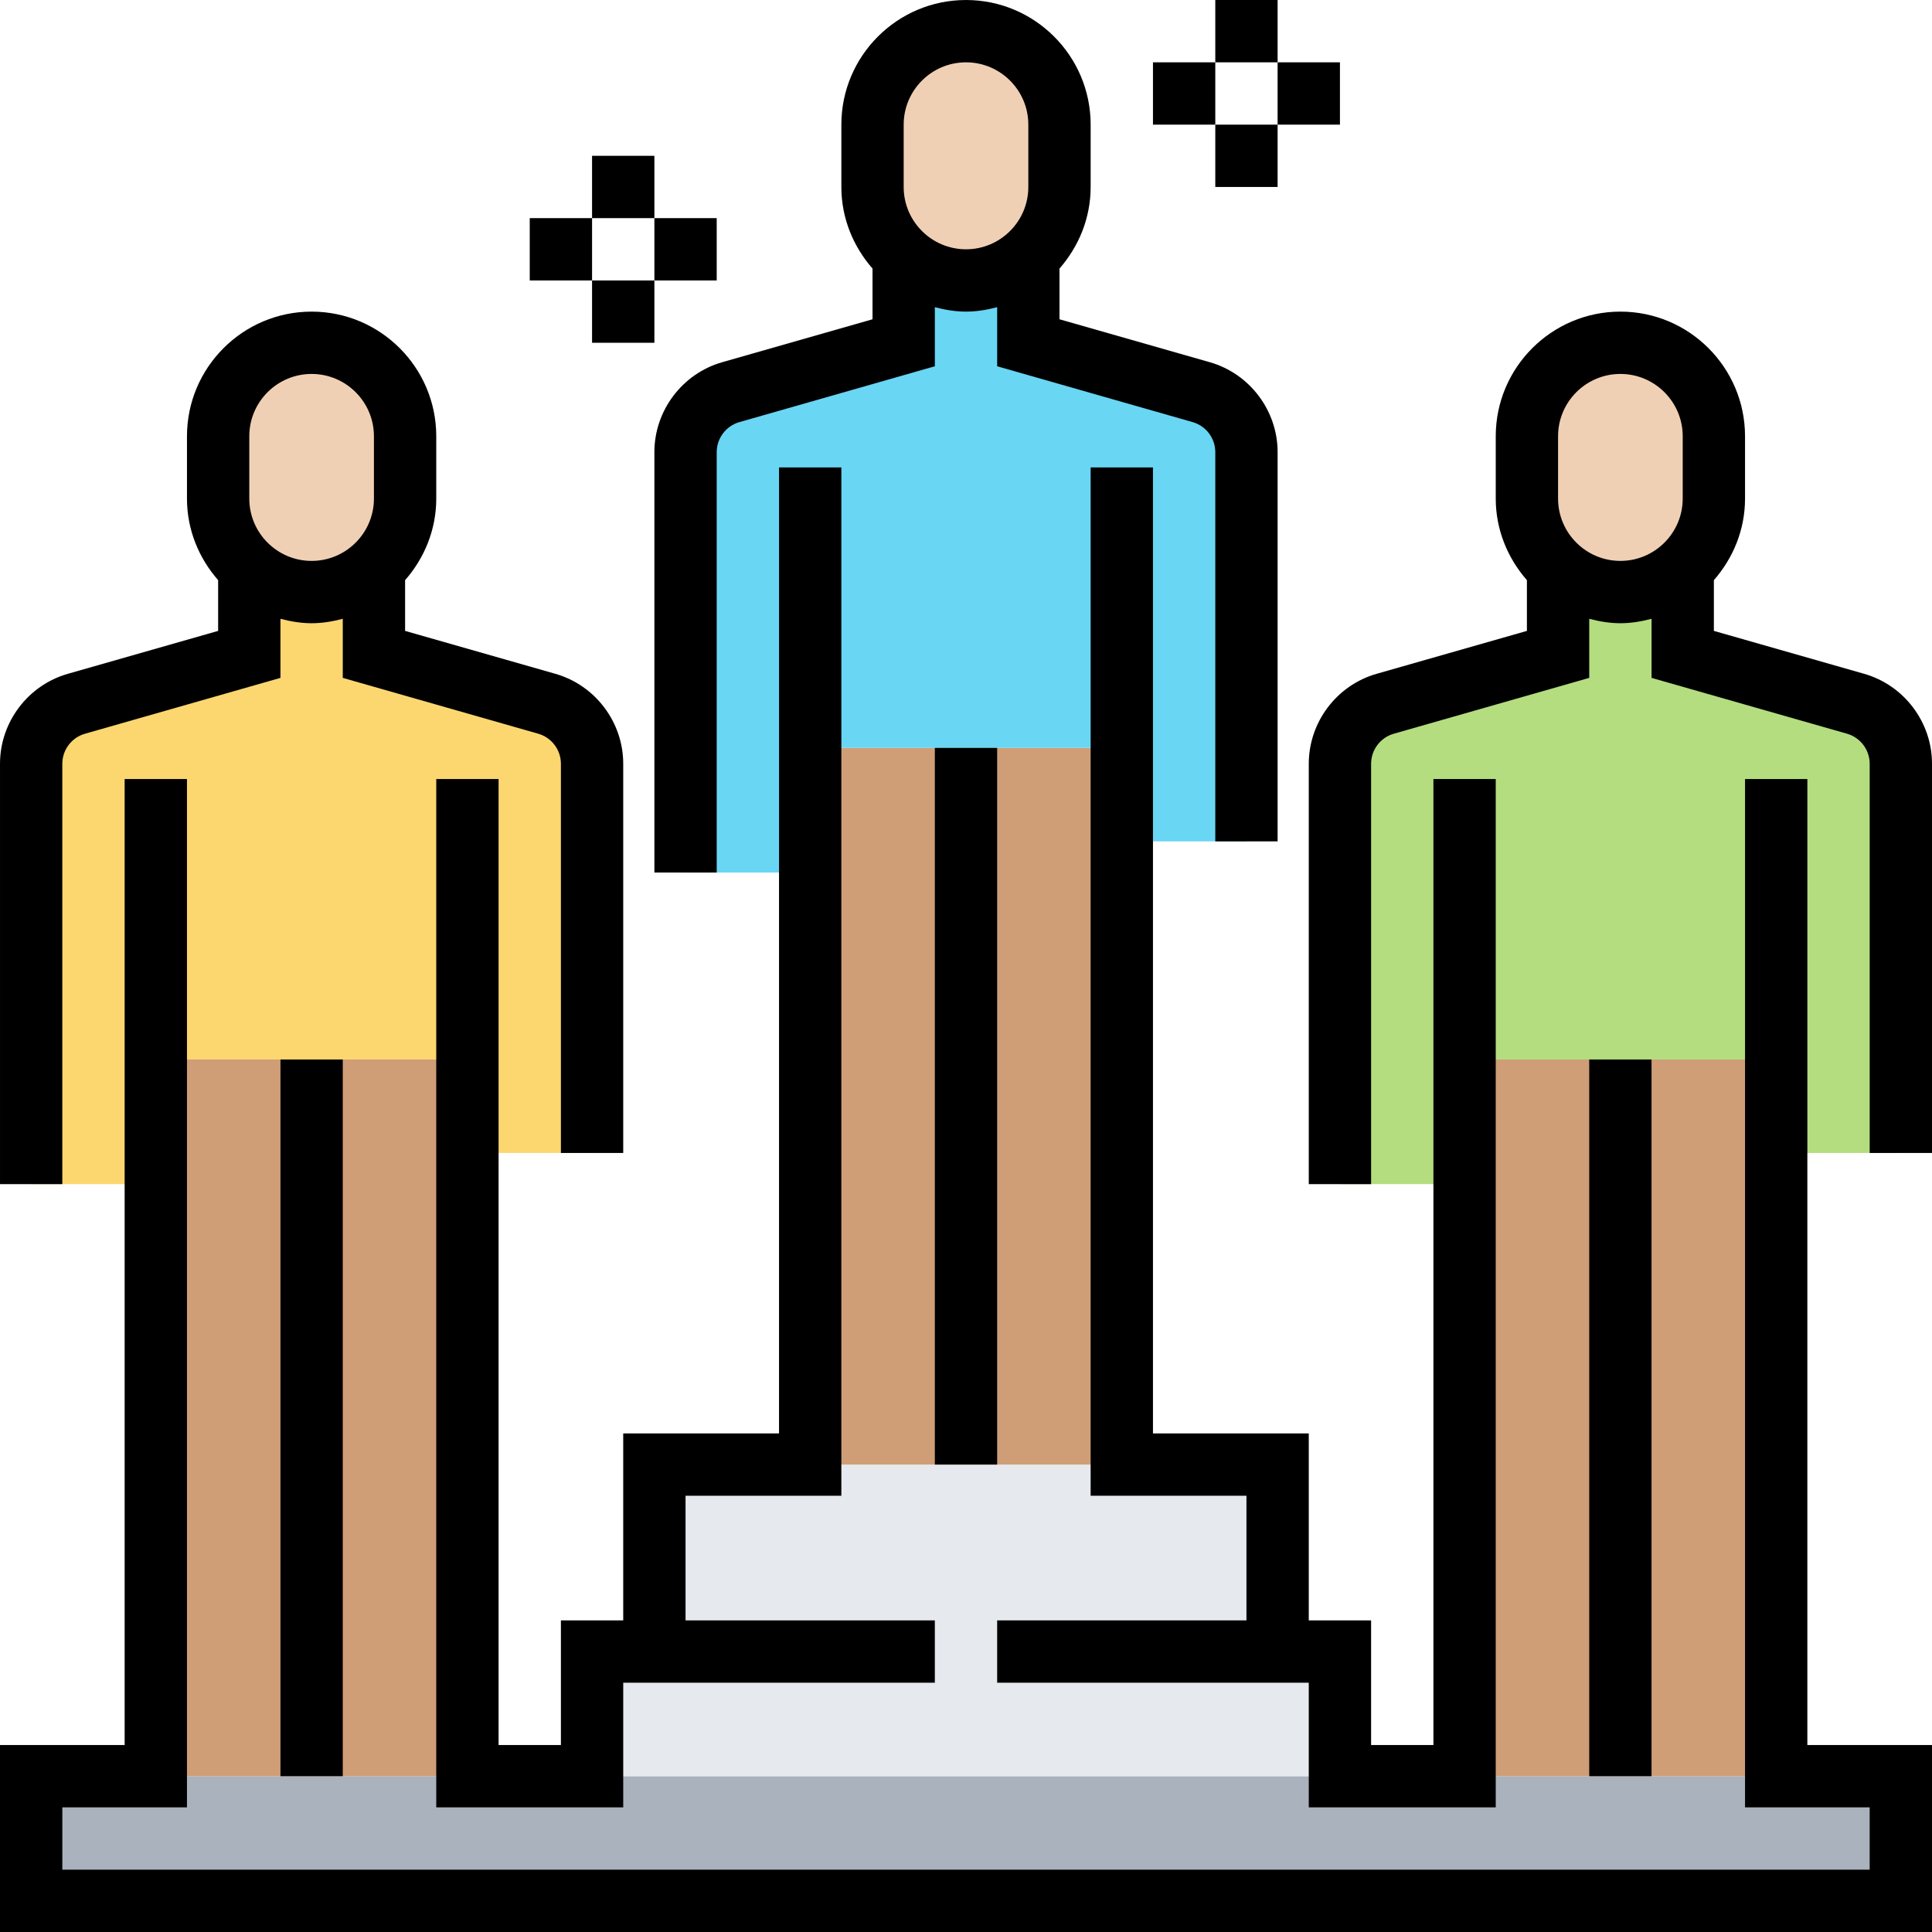
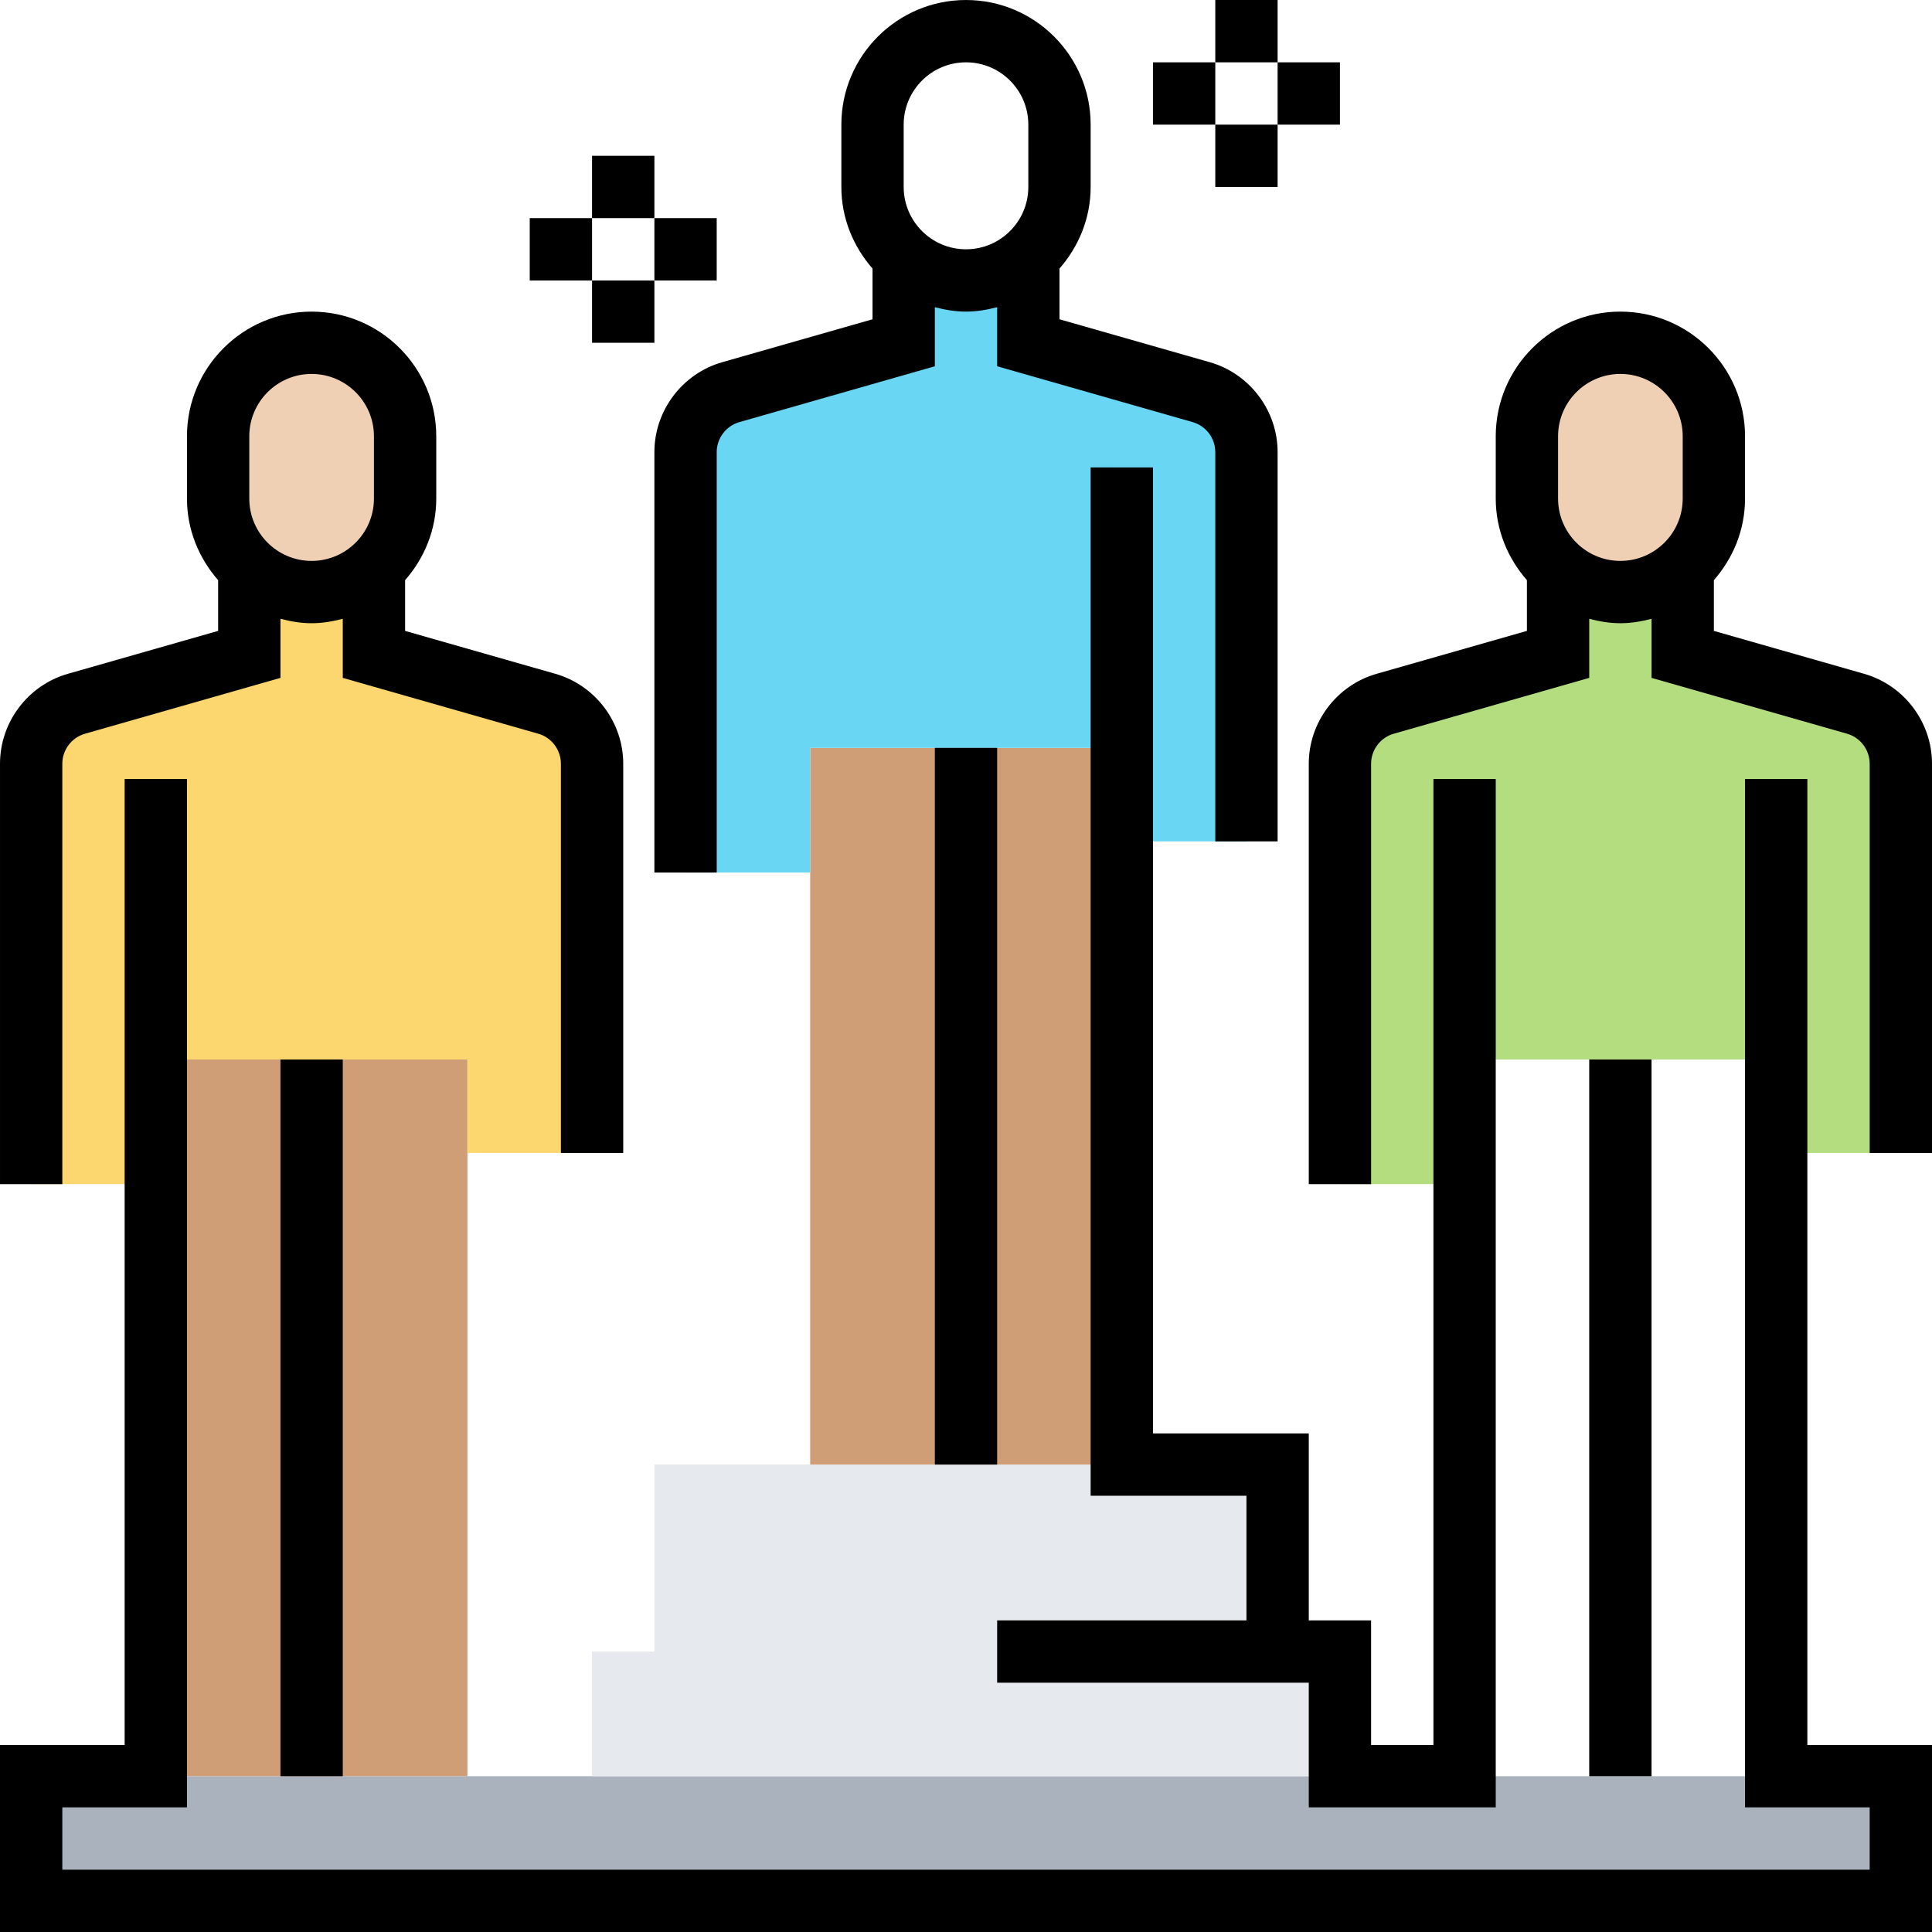
<svg xmlns="http://www.w3.org/2000/svg" height="496pt" viewBox="0 0 496 496" width="496pt">
  <path d="m488 456v32h-480v-32zm0 0" fill="#aab2bd" />
  <path d="m328 424h16v32h-192v-32h16v-48h160zm0 0" fill="#e6e9ed" />
  <g fill="#cf9e76">
-     <path d="m416 272h-40v184h80v-184zm0 0" />
    <path d="m248 192h-40v184h80v-184zm0 0" />
    <path d="m80 272h-40v184h80v-184zm0 0" />
  </g>
  <path d="m432 145.84v22.16l44.398 12.719c6.883 1.922 11.602 8.242 11.602 15.359v99.922h-32v-24h-80v32h-32v-107.922c0-7.117 4.719-13.438 11.602-15.359l44.398-12.719v-22.16c4.238 3.84 9.84 6.16 16 6.16s11.762-2.32 16-6.16zm0 0" fill="#b4dd7f" />
  <path d="m264 65.84v22.16l44.398 12.719c6.883 1.922 11.602 8.242 11.602 15.359v99.922h-32v-24h-80v32h-32v-107.922c0-7.117 4.719-13.438 11.602-15.359l44.398-12.719v-22.16c4.238 3.84 9.84 6.16 16 6.16s11.762-2.32 16-6.16zm0 0" fill="#69d6f4" />
  <path d="m96 145.84v22.16l44.398 12.719c6.883 1.922 11.602 8.242 11.602 15.359v99.922h-32v-24h-80v32h-32v-107.922c0-7.117 4.719-13.438 11.602-15.359l44.398-12.719v-22.16c4.238 3.84 9.84 6.16 16 6.16s11.762-2.32 16-6.16zm0 0" fill="#fcd770" />
-   <path d="m432 145.84c-4.238 3.84-9.84 6.16-16 6.16s-11.762-2.32-16-6.16c-4.961-4.32-8-10.719-8-17.84v-16c0-13.281 10.719-24 24-24 6.641 0 12.641 2.719 16.961 7.039 4.32 4.32 7.039 10.32 7.039 16.961v16c0 7.121-3.039 13.52-8 17.84zm0 0" fill="#f0d0b4" />
-   <path d="m264 65.84c-4.238 3.84-9.84 6.16-16 6.16s-11.762-2.32-16-6.16c-4.961-4.32-8-10.719-8-17.84v-16c0-13.281 10.719-24 24-24 6.641 0 12.641 2.719 16.961 7.039 4.32 4.32 7.039 10.32 7.039 16.961v16c0 7.121-3.039 13.52-8 17.84zm0 0" fill="#f0d0b4" />
+   <path d="m432 145.84c-4.238 3.84-9.84 6.16-16 6.16s-11.762-2.32-16-6.16c-4.961-4.32-8-10.719-8-17.84v-16c0-13.281 10.719-24 24-24 6.641 0 12.641 2.719 16.961 7.039 4.32 4.32 7.039 10.32 7.039 16.961v16c0 7.121-3.039 13.52-8 17.84z" fill="#f0d0b4" />
  <path d="m96 145.84c-4.238 3.84-9.84 6.16-16 6.16s-11.762-2.32-16-6.16c-4.961-4.32-8-10.719-8-17.84v-16c0-13.281 10.719-24 24-24 6.641 0 12.641 2.719 16.961 7.039 4.32 4.32 7.039 10.32 7.039 16.961v16c0 7.121-3.039 13.52-8 17.84zm0 0" fill="#f0d0b4" />
  <path d="m185.398 92.992c-10.238 2.93-17.398 12.422-17.398 23.078v107.93h16v-107.93c0-3.551 2.383-6.719 5.801-7.695l50.199-14.344v-15.168c2.574.672 5.223 1.137 8 1.137s5.426-.465 8-1.137v15.168l50.191 14.336c3.426.984 5.809 4.145 5.809 7.703v99.93h16v-99.93c0-10.656-7.16-20.148-17.406-23.078l-38.594-11.023v-13.023c4.922-5.633 8-12.906 8-20.945v-16c0-17.648-14.352-32-32-32s-32 14.352-32 32v16c0 8.039 3.078 15.312 8 20.945v13.023zm46.602-60.992c0-8.824 7.176-16 16-16s16 7.176 16 16v16c0 8.824-7.176 16-16 16s-16-7.176-16-16zm0 0" />
  <path d="m240 192h16v184h-16zm0 0" />
  <path d="m16 196.07c0-3.551 2.383-6.719 5.801-7.695l50.199-14.344v-15.168c2.574.672 5.223 1.137 8 1.137s5.426-.465 8-1.137v15.168l50.191 14.336c3.426.984 5.809 4.145 5.809 7.703v99.93h16v-99.93c0-10.656-7.16-20.148-17.406-23.078l-38.594-11.023v-13.023c4.922-5.625 8-12.898 8-20.945v-16c0-17.648-14.352-32-32-32s-32 14.352-32 32v16c0 8.039 3.078 15.312 8 20.945v13.023l-38.602 11.023c-10.238 2.93-17.398 12.422-17.398 23.078v107.93h16zm48-84.07c0-8.824 7.176-16 16-16s16 7.176 16 16v16c0 8.824-7.176 16-16 16s-16-7.176-16-16zm0 0" />
  <path d="m72 272h16v184h-16zm0 0" />
  <path d="m478.594 172.992-38.594-11.023v-13.023c4.922-5.625 8-12.898 8-20.945v-16c0-17.648-14.352-32-32-32s-32 14.352-32 32v16c0 8.039 3.078 15.312 8 20.945v13.023l-38.602 11.023c-10.238 2.93-17.398 12.422-17.398 23.078v107.93h16v-107.93c0-3.551 2.383-6.719 5.801-7.695l50.199-14.344v-15.168c2.574.672 5.223 1.137 8 1.137s5.426-.465 8-1.137v15.168l50.191 14.336c3.426.984 5.809 4.145 5.809 7.703v99.93h16v-99.93c0-10.656-7.16-20.148-17.406-23.078zm-78.594-44.992v-16c0-8.824 7.176-16 16-16s16 7.176 16 16v16c0 8.824-7.176 16-16 16s-16-7.176-16-16zm0 0" />
  <path d="m408 272h16v184h-16zm0 0" />
-   <path d="m112 200v264h48v-32h80v-16h-64v-32h40v-264h-16v248h-40v48h-16v32h-16v-248zm0 0" />
  <path d="m464 200h-16v264h32v16h-464v-16h32v-264h-16v248h-32v48h496v-48h-32zm0 0" />
  <path d="m296 368v-248h-16v264h40v32h-64v16h80v32h48v-264h-16v248h-16v-32h-16v-48zm0 0" />
  <path d="m312 0h16v16h-16zm0 0" />
  <path d="m296 16h16v16h-16zm0 0" />
  <path d="m312 32h16v16h-16zm0 0" />
  <path d="m328 16h16v16h-16zm0 0" />
  <path d="m152 40h16v16h-16zm0 0" />
  <path d="m136 56h16v16h-16zm0 0" />
  <path d="m152 72h16v16h-16zm0 0" />
  <path d="m168 56h16v16h-16zm0 0" />
</svg>